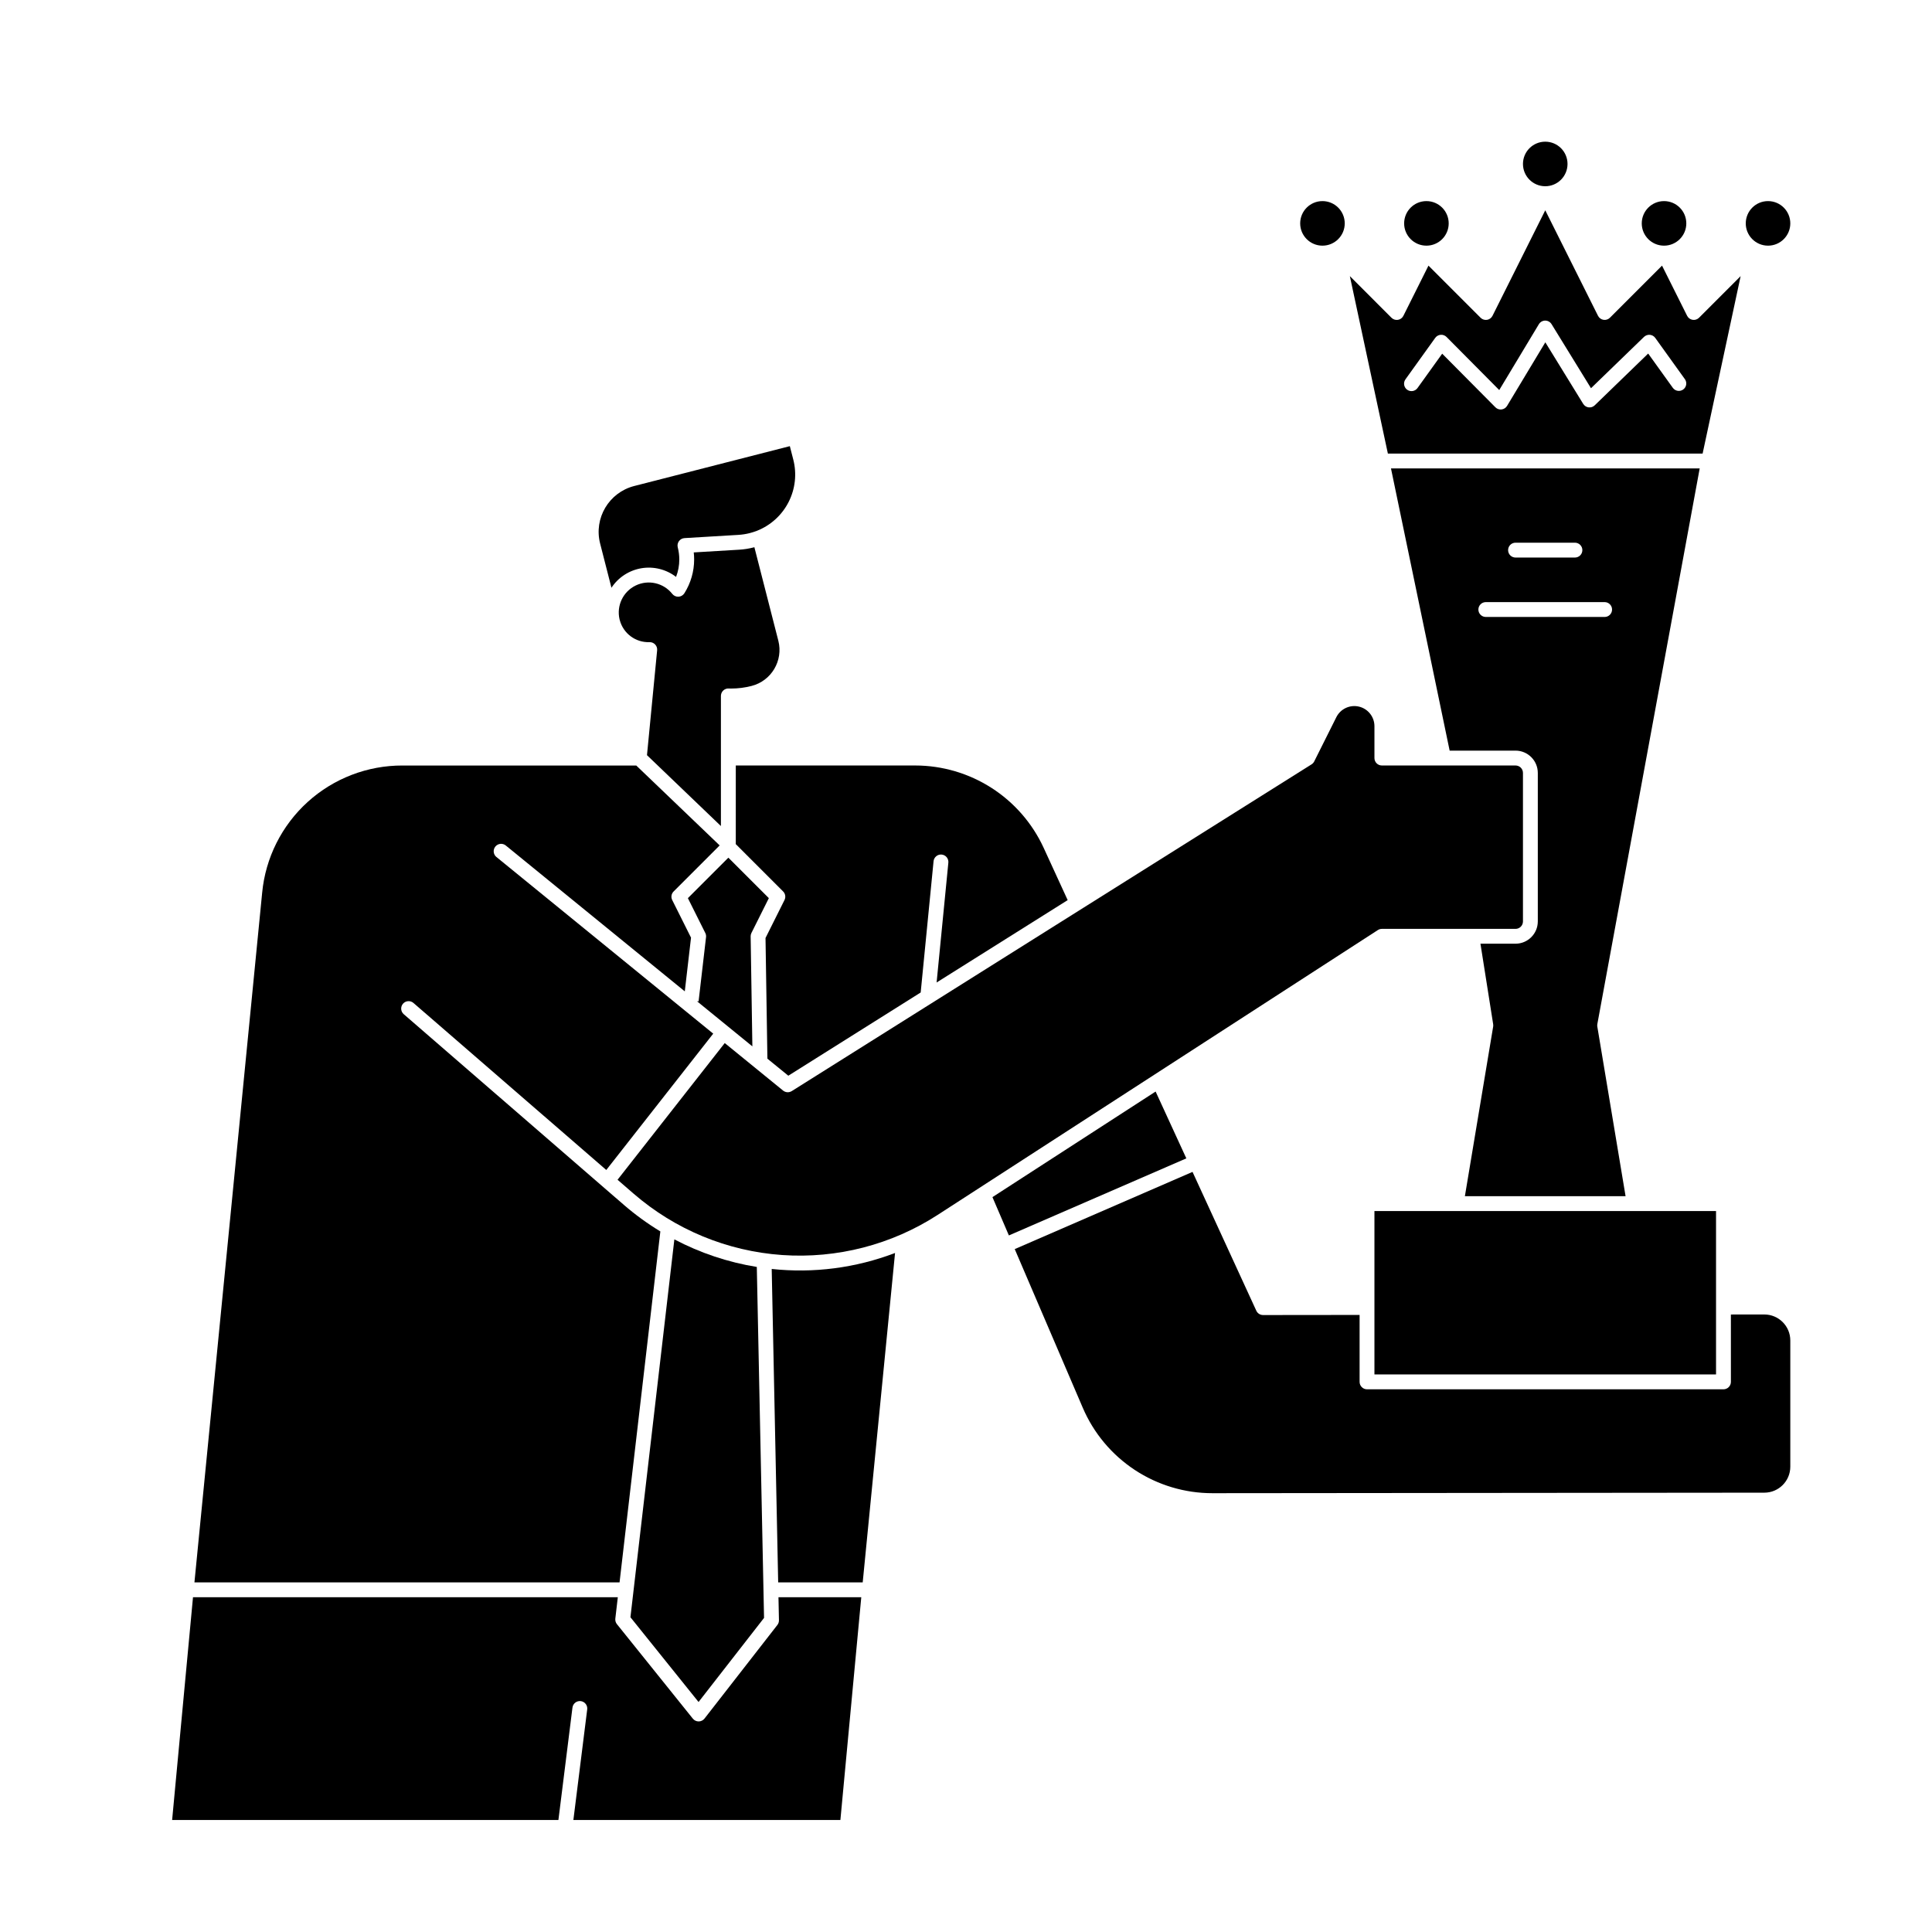
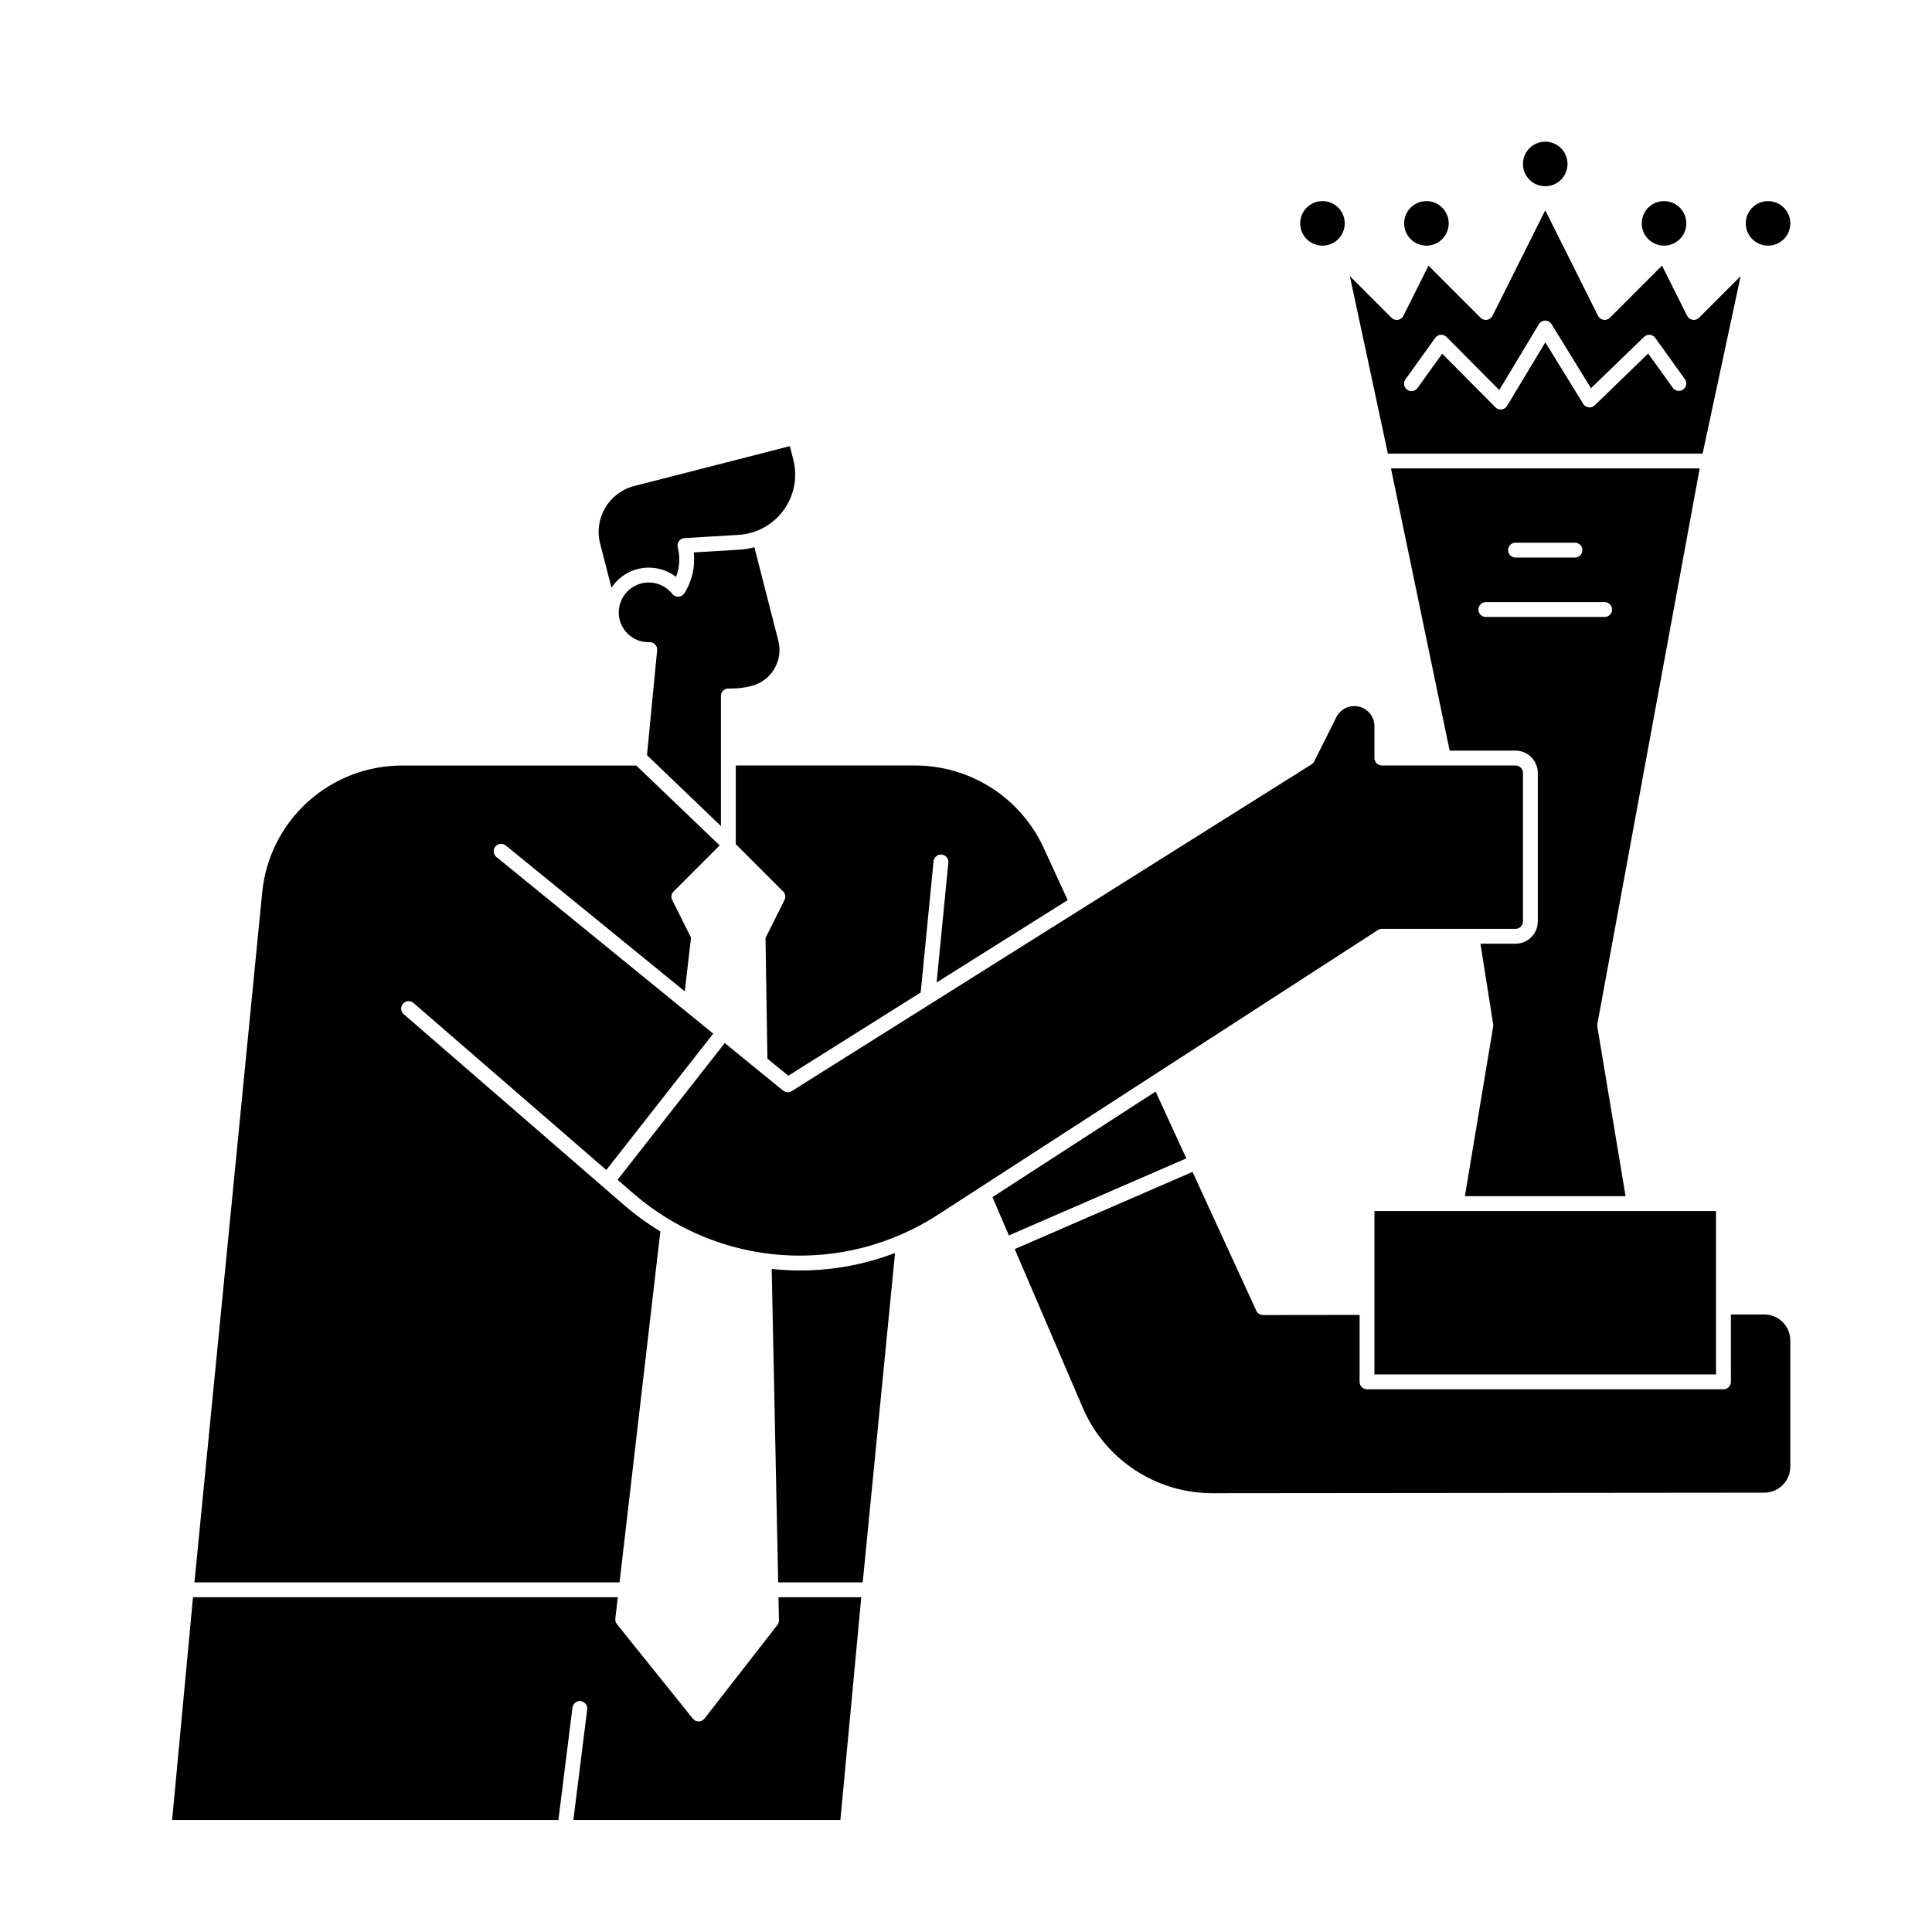
<svg xmlns="http://www.w3.org/2000/svg" fill="#000000" width="800px" height="800px" version="1.1" viewBox="144 144 512 512">
  <g>
    <path d="m532.21 461.01h42.586l-7.488-44.941h-0.004c-0.035-0.227-0.035-0.457 0.008-0.68l27.125-147.25h-81.812l15.547 74.785h17.461c3.258 0.004 5.898 2.644 5.902 5.906v39.359c-0.004 3.258-2.644 5.898-5.902 5.902h-9.297l3.371 21.34-0.004 0.004c0.035 0.207 0.035 0.418 0 0.629zm13.422-173.19h15.742c1.086 0 1.969 0.883 1.969 1.969 0 1.09-0.883 1.969-1.969 1.969h-15.742c-1.09 0-1.969-0.879-1.969-1.969 0-1.086 0.879-1.969 1.969-1.969zm-7.871 19.68-0.004 0.004c-1.086 0-1.969-0.883-1.969-1.969 0-1.086 0.883-1.969 1.969-1.969h31.488c1.086 0 1.969 0.883 1.969 1.969 0 1.086-0.883 1.969-1.969 1.969z" />
    <path d="m500.37 203.2c0 3.258-2.644 5.902-5.906 5.902-3.258 0-5.902-2.644-5.902-5.902 0-3.262 2.644-5.906 5.902-5.906 3.262 0 5.906 2.644 5.906 5.906" />
    <path d="m338.99 367.53c0 0.051-0.02 0.098-0.023 0.148l12.566 12.566v-0.004c0.598 0.598 0.746 1.516 0.367 2.273l-5.031 10.066 0.5 31.98 5.543 4.516 35.078-22.055 3.41-34.75v0.004c0.039-0.527 0.293-1.016 0.699-1.355 0.402-0.34 0.93-0.504 1.457-0.449 0.523 0.051 1.008 0.312 1.34 0.723 0.332 0.414 0.484 0.941 0.422 1.465l-3.109 31.715 34.734-21.832-6.383-13.895c-3-6.492-7.793-11.996-13.812-15.852-6.023-3.859-13.02-5.918-20.172-5.93h-47.586z" />
    <path d="m508.24 464.94h90.527v43.297h-90.527z" />
    <path d="m590.89 203.2c0 3.258-2.644 5.902-5.902 5.902-3.262 0-5.906-2.644-5.906-5.902 0-3.262 2.644-5.906 5.906-5.906 3.258 0 5.902 2.644 5.902 5.906" />
    <path d="m618.45 203.2c0 3.258-2.641 5.902-5.902 5.902s-5.902-2.644-5.902-5.902c0-3.262 2.641-5.906 5.902-5.906s5.902 2.644 5.902 5.906" />
    <path d="m595.21 264.21 10.078-47.035-11.031 11.035c-0.445 0.445-1.082 0.648-1.703 0.547-0.625-0.102-1.16-0.496-1.445-1.059l-6.652-13.305-13.816 13.816c-0.445 0.445-1.078 0.648-1.703 0.547-0.625-0.102-1.16-0.496-1.445-1.059l-13.984-27.969-13.984 27.973c-0.285 0.566-0.82 0.961-1.445 1.059-0.621 0.102-1.258-0.102-1.703-0.547l-13.816-13.82-6.652 13.309c-0.281 0.566-0.82 0.961-1.441 1.059-0.625 0.102-1.258-0.102-1.707-0.547l-11.035-11.039 10.078 47.035zm-78.75-19.68 7.894-10.992c0.34-0.469 0.867-0.77 1.445-0.812 0.574-0.047 1.145 0.164 1.551 0.574l13.965 14.07 10.504-17.457c0.355-0.586 0.988-0.949 1.672-0.953h0.016c0.68 0.004 1.312 0.355 1.672 0.938l10.453 16.984 14.051-13.605 0.004-0.004c0.414-0.391 0.977-0.59 1.543-0.543 0.57 0.051 1.09 0.348 1.422 0.809l7.871 10.957 0.004 0.004c0.613 0.883 0.406 2.094-0.465 2.723-0.875 0.629-2.094 0.438-2.734-0.426l-6.543-9.105-14.172 13.727c-0.426 0.414-1.02 0.613-1.613 0.539-0.59-0.074-1.117-0.414-1.43-0.922l-10.043-16.32-10.141 16.852c-0.312 0.52-0.852 0.867-1.453 0.938-0.078 0.012-0.156 0.016-0.234 0.016-0.523 0-1.027-0.207-1.398-0.582l-14.105-14.211-6.539 9.102c-0.633 0.883-1.863 1.086-2.746 0.449-0.883-0.633-1.086-1.863-0.449-2.746z" />
    <path d="m559.41 187.45c0 3.262-2.641 5.906-5.902 5.906-3.262 0-5.906-2.644-5.906-5.906s2.644-5.902 5.906-5.902c3.262 0 5.902 2.641 5.902 5.902" />
    <path d="m527.92 203.2c0 3.258-2.641 5.902-5.902 5.902s-5.906-2.644-5.906-5.902c0-3.262 2.644-5.906 5.906-5.906s5.902 2.644 5.902 5.906" />
    <path d="m319 470.34c-3.41-2.07-6.644-4.418-9.66-7.027l-58.344-50.539c-0.395-0.34-0.637-0.824-0.676-1.348-0.035-0.52 0.133-1.035 0.477-1.43 0.711-0.82 1.953-0.91 2.777-0.199l51.098 44.262 28.34-36.133-57.453-46.812-0.004 0.004c-0.402-0.328-0.66-0.809-0.711-1.328-0.055-0.516 0.102-1.035 0.43-1.441 0.688-0.844 1.93-0.969 2.769-0.281l47.434 38.652 1.652-14.23-4.984-9.973c-0.379-0.758-0.23-1.672 0.371-2.269l12.203-12.203-22.102-21.176h-61.93c-9.293-0.031-18.262 3.414-25.148 9.656-6.883 6.242-11.188 14.828-12.066 24.082l-17.945 182.74h112.66z" />
    <path d="m510.21 390.16h35.426c0.52 0 1.02-0.211 1.391-0.578 0.367-0.367 0.574-0.871 0.574-1.391v-39.359c0-0.523-0.207-1.023-0.574-1.395-0.371-0.367-0.871-0.574-1.391-0.574h-35.426c-1.086 0-1.969-0.883-1.969-1.969v-8.445c0-2.473-1.699-4.621-4.106-5.191-2.406-0.566-4.887 0.594-5.992 2.805l-5.856 11.711h0.004c-0.164 0.324-0.41 0.594-0.715 0.789l-137.76 86.594v-0.004c-0.715 0.449-1.637 0.395-2.289-0.137l-15.461-12.594-28.41 36.227 4.266 3.695-0.004-0.008c11.008 9.535 24.812 15.242 39.34 16.258 14.527 1.012 28.992-2.715 41.219-10.625l116.66-75.488c0.32-0.211 0.691-0.32 1.07-0.32z" />
    <path d="m348.51 480.28 1.715 83.062h22.402l8.57-87.285v-0.004c-10.41 3.973-21.609 5.422-32.688 4.234z" />
    <path d="m350.43 573.38c0.008 0.453-0.137 0.895-0.414 1.25l-19.316 24.809c-0.371 0.473-0.938 0.754-1.535 0.758h-0.02c-0.594 0-1.16-0.27-1.531-0.734l-20.121-25.043h-0.004c-0.328-0.41-0.48-0.938-0.422-1.461l0.66-5.676h-112.58l-5.531 59.039h102.37l3.719-29.766h0.004c0.055-0.523 0.32-1.004 0.734-1.332 0.414-0.328 0.945-0.473 1.469-0.41 0.523 0.066 0.996 0.34 1.316 0.762 0.32 0.418 0.461 0.949 0.383 1.473l-3.66 29.273h70.762l5.535-59.039-21.945-0.004z" />
    <path d="m611.57 492.35h-0.016l-8.852 0.008 0.004 17.852c0 0.523-0.207 1.023-0.578 1.391-0.367 0.371-0.867 0.578-1.391 0.578h-94.465c-1.086 0-1.965-0.883-1.965-1.969v-17.738l-25.586 0.027c-0.77 0-1.469-0.449-1.789-1.148l-16.902-36.789-47.117 20.461 18.023 42.027c2.879 6.731 7.672 12.465 13.785 16.496 6.113 4.027 13.273 6.172 20.594 6.164h0.023l146.23-0.137c3.801-0.004 6.879-3.086 6.879-6.891v-33.445c0-3.801-3.078-6.883-6.879-6.887z" />
-     <path d="m347.75 382.02-10.727-10.727-10.727 10.727 4.613 9.227h0.004c0.172 0.34 0.238 0.727 0.195 1.105l-1.977 17.023-0.441-0.051 14.695 11.973-0.457-29.141c-0.004-0.316 0.066-0.629 0.207-0.91z" />
    <path d="m450.25 433.27-43.242 27.98 4.356 10.152 47.027-20.422z" />
    <path d="m306.04 299.76c1.812-2.75 4.688-4.621 7.934-5.168 3.25-0.543 6.578 0.285 9.188 2.293 0.57-1.473 0.859-3.039 0.859-4.617-0.004-1.086-0.141-2.164-0.41-3.215-0.145-0.566-0.027-1.172 0.316-1.645 0.348-0.477 0.887-0.77 1.473-0.805l14.297-0.855c1.016-0.062 2.019-0.223 3.004-0.473 0.645-0.168 1.277-0.371 1.898-0.609 3.625-1.43 6.606-4.133 8.379-7.606 1.773-3.473 2.223-7.469 1.254-11.246l-0.918-3.578-41.242 10.562c-6.707 1.719-10.75 8.547-9.031 15.25z" />
    <path d="m335.05 362.91v-34.492h0.008c0-0.051-0.008-0.098 0-0.156v0.004c0.09-1.082 1.035-1.891 2.117-1.809 0.203 0.016 0.41 0.016 0.613 0.016v-0.004c1.816 0 3.625-0.234 5.387-0.688 5.262-1.352 8.434-6.707 7.094-11.973l-6.352-24.797c-0.082 0.023-0.16 0.047-0.238 0.07-1.227 0.312-2.481 0.512-3.746 0.59l-12.082 0.723c0.07 0.621 0.105 1.246 0.105 1.871 0 3.164-0.895 6.266-2.582 8.945-0.344 0.543-0.926 0.887-1.562 0.922-0.641 0.031-1.258-0.246-1.652-0.75-2.312-2.918-6.336-3.84-9.684-2.223-3.352 1.617-5.133 5.34-4.289 8.965 0.008 0.027 0.012 0.051 0.02 0.078l0.031 0.105c0.926 3.566 4.207 6.008 7.891 5.871 0.566-0.02 1.109 0.207 1.496 0.621 0.391 0.41 0.578 0.969 0.523 1.535l-2.691 27.793z" />
-     <path d="m346.48 572.76-1.918-93.008h-0.004c-7.629-1.234-15.008-3.703-21.844-7.305l-11.641 100.14 18.051 22.461z" />
  </g>
</svg>